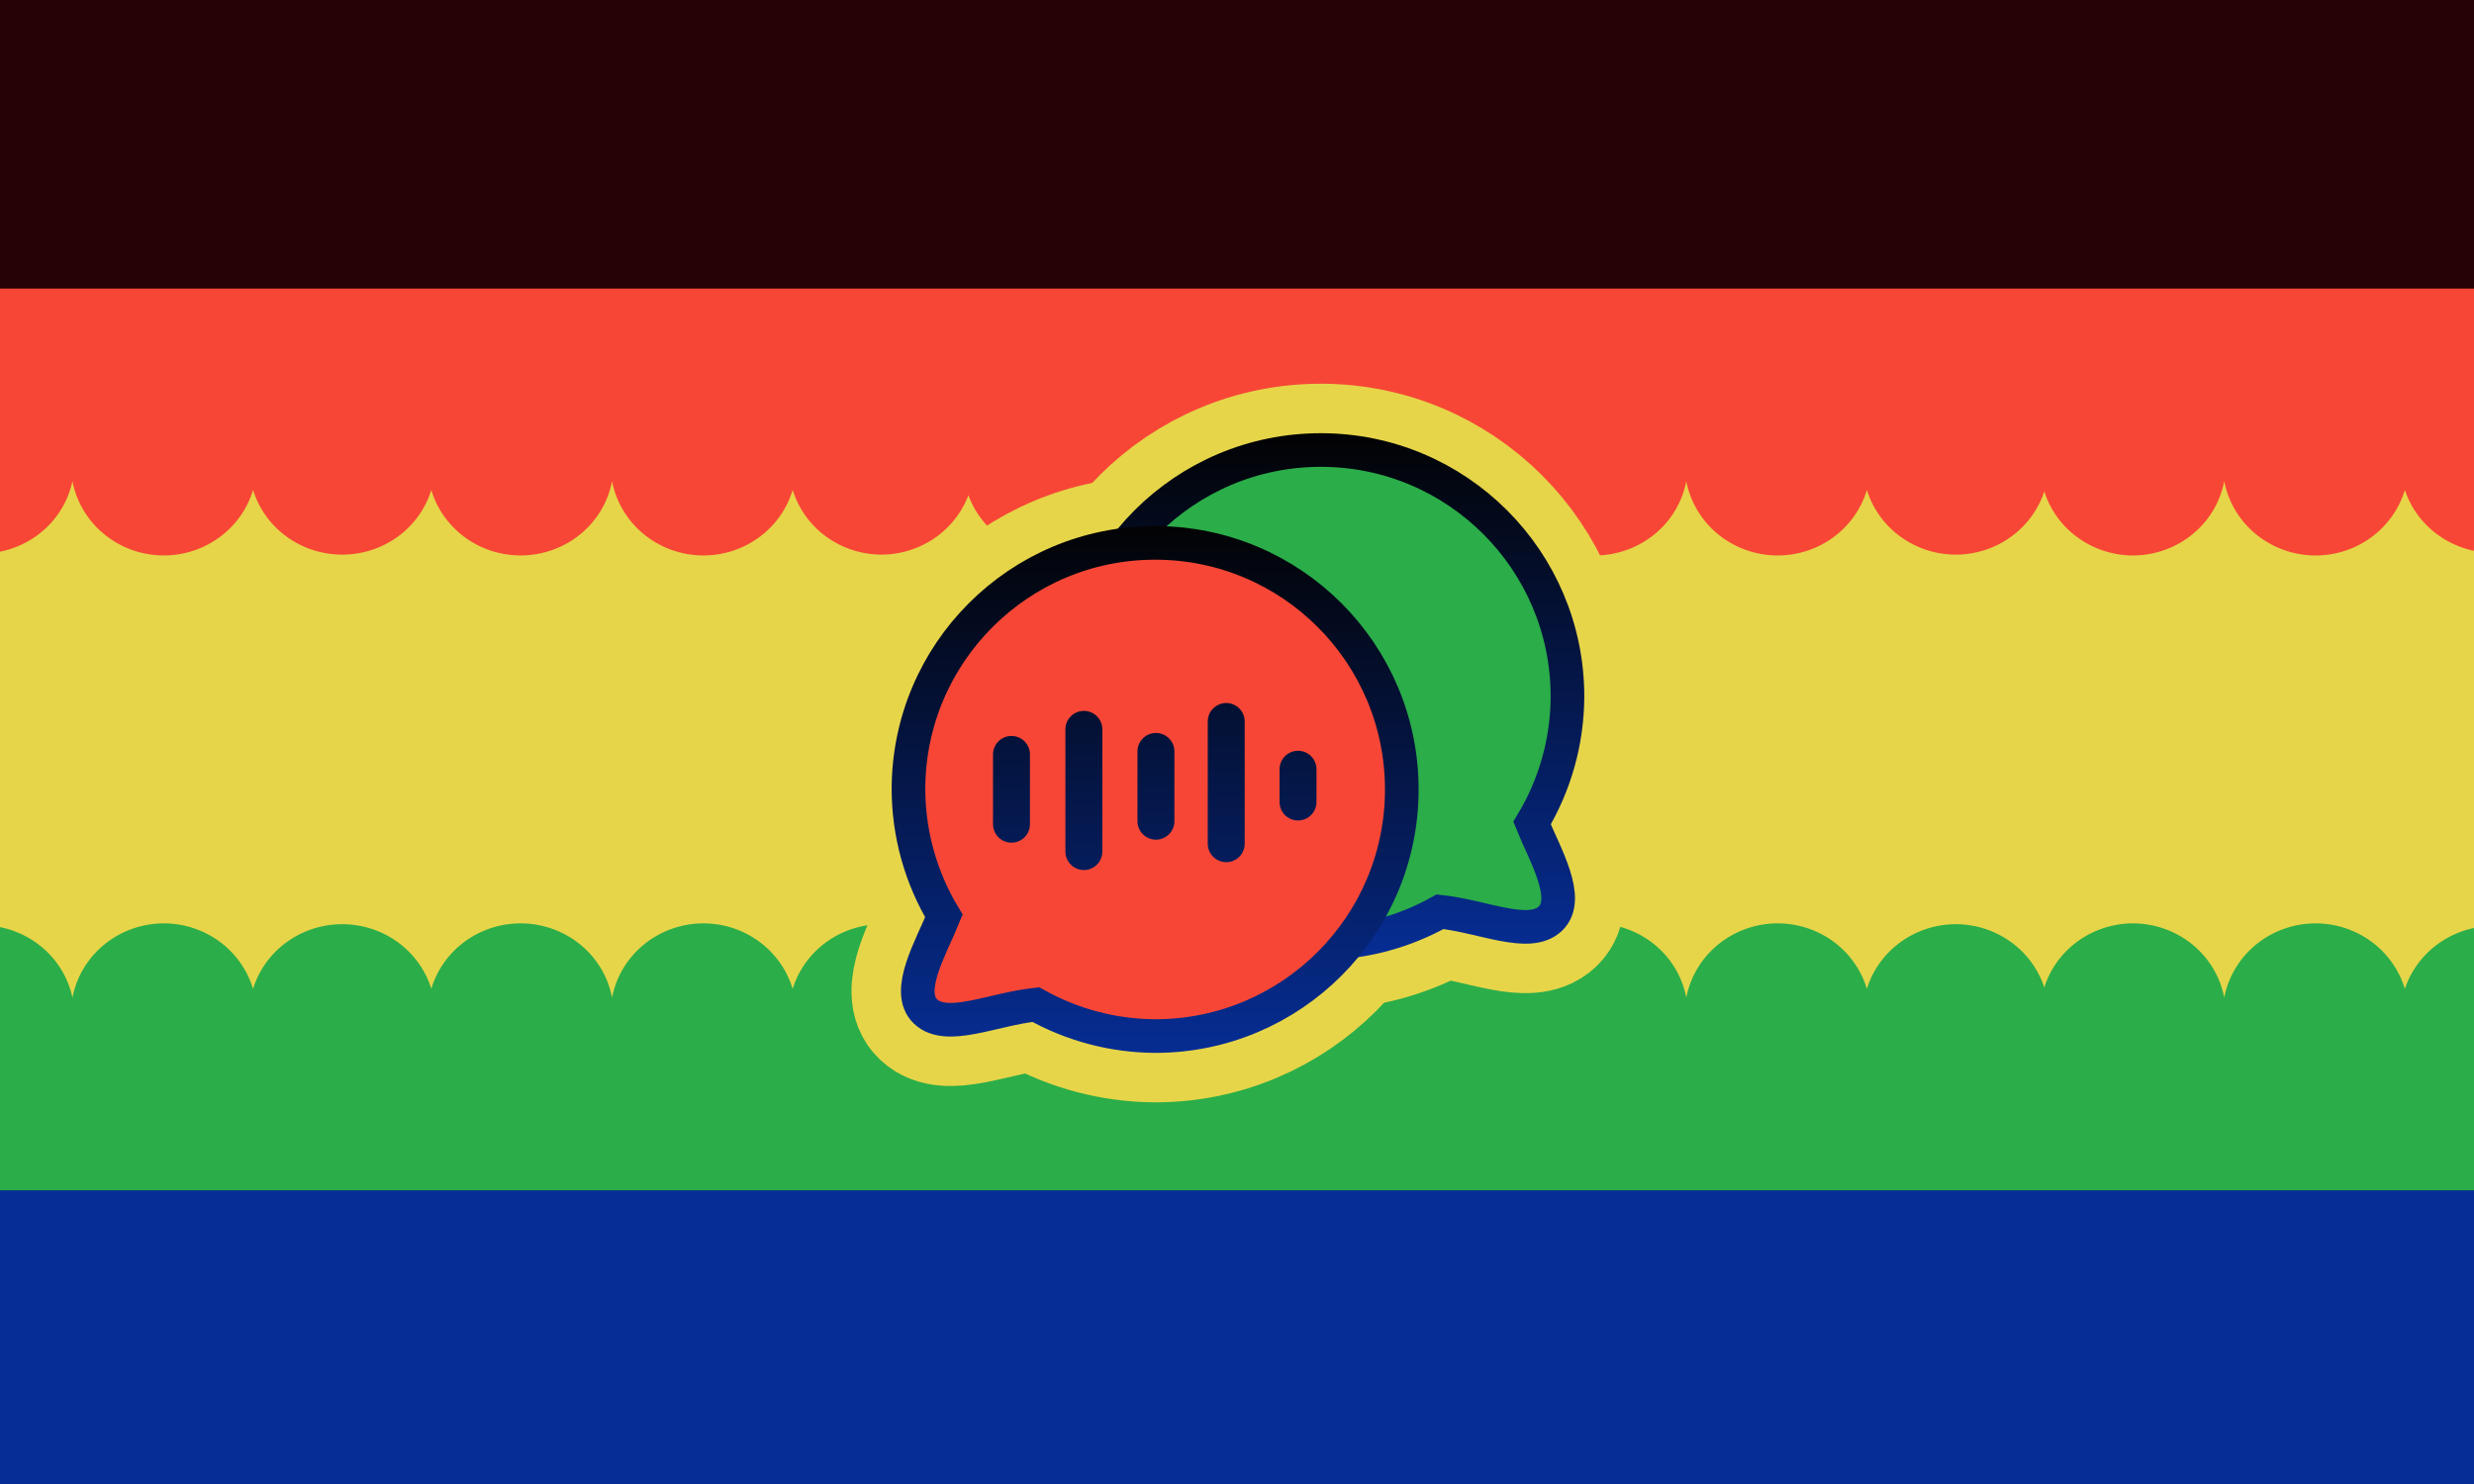
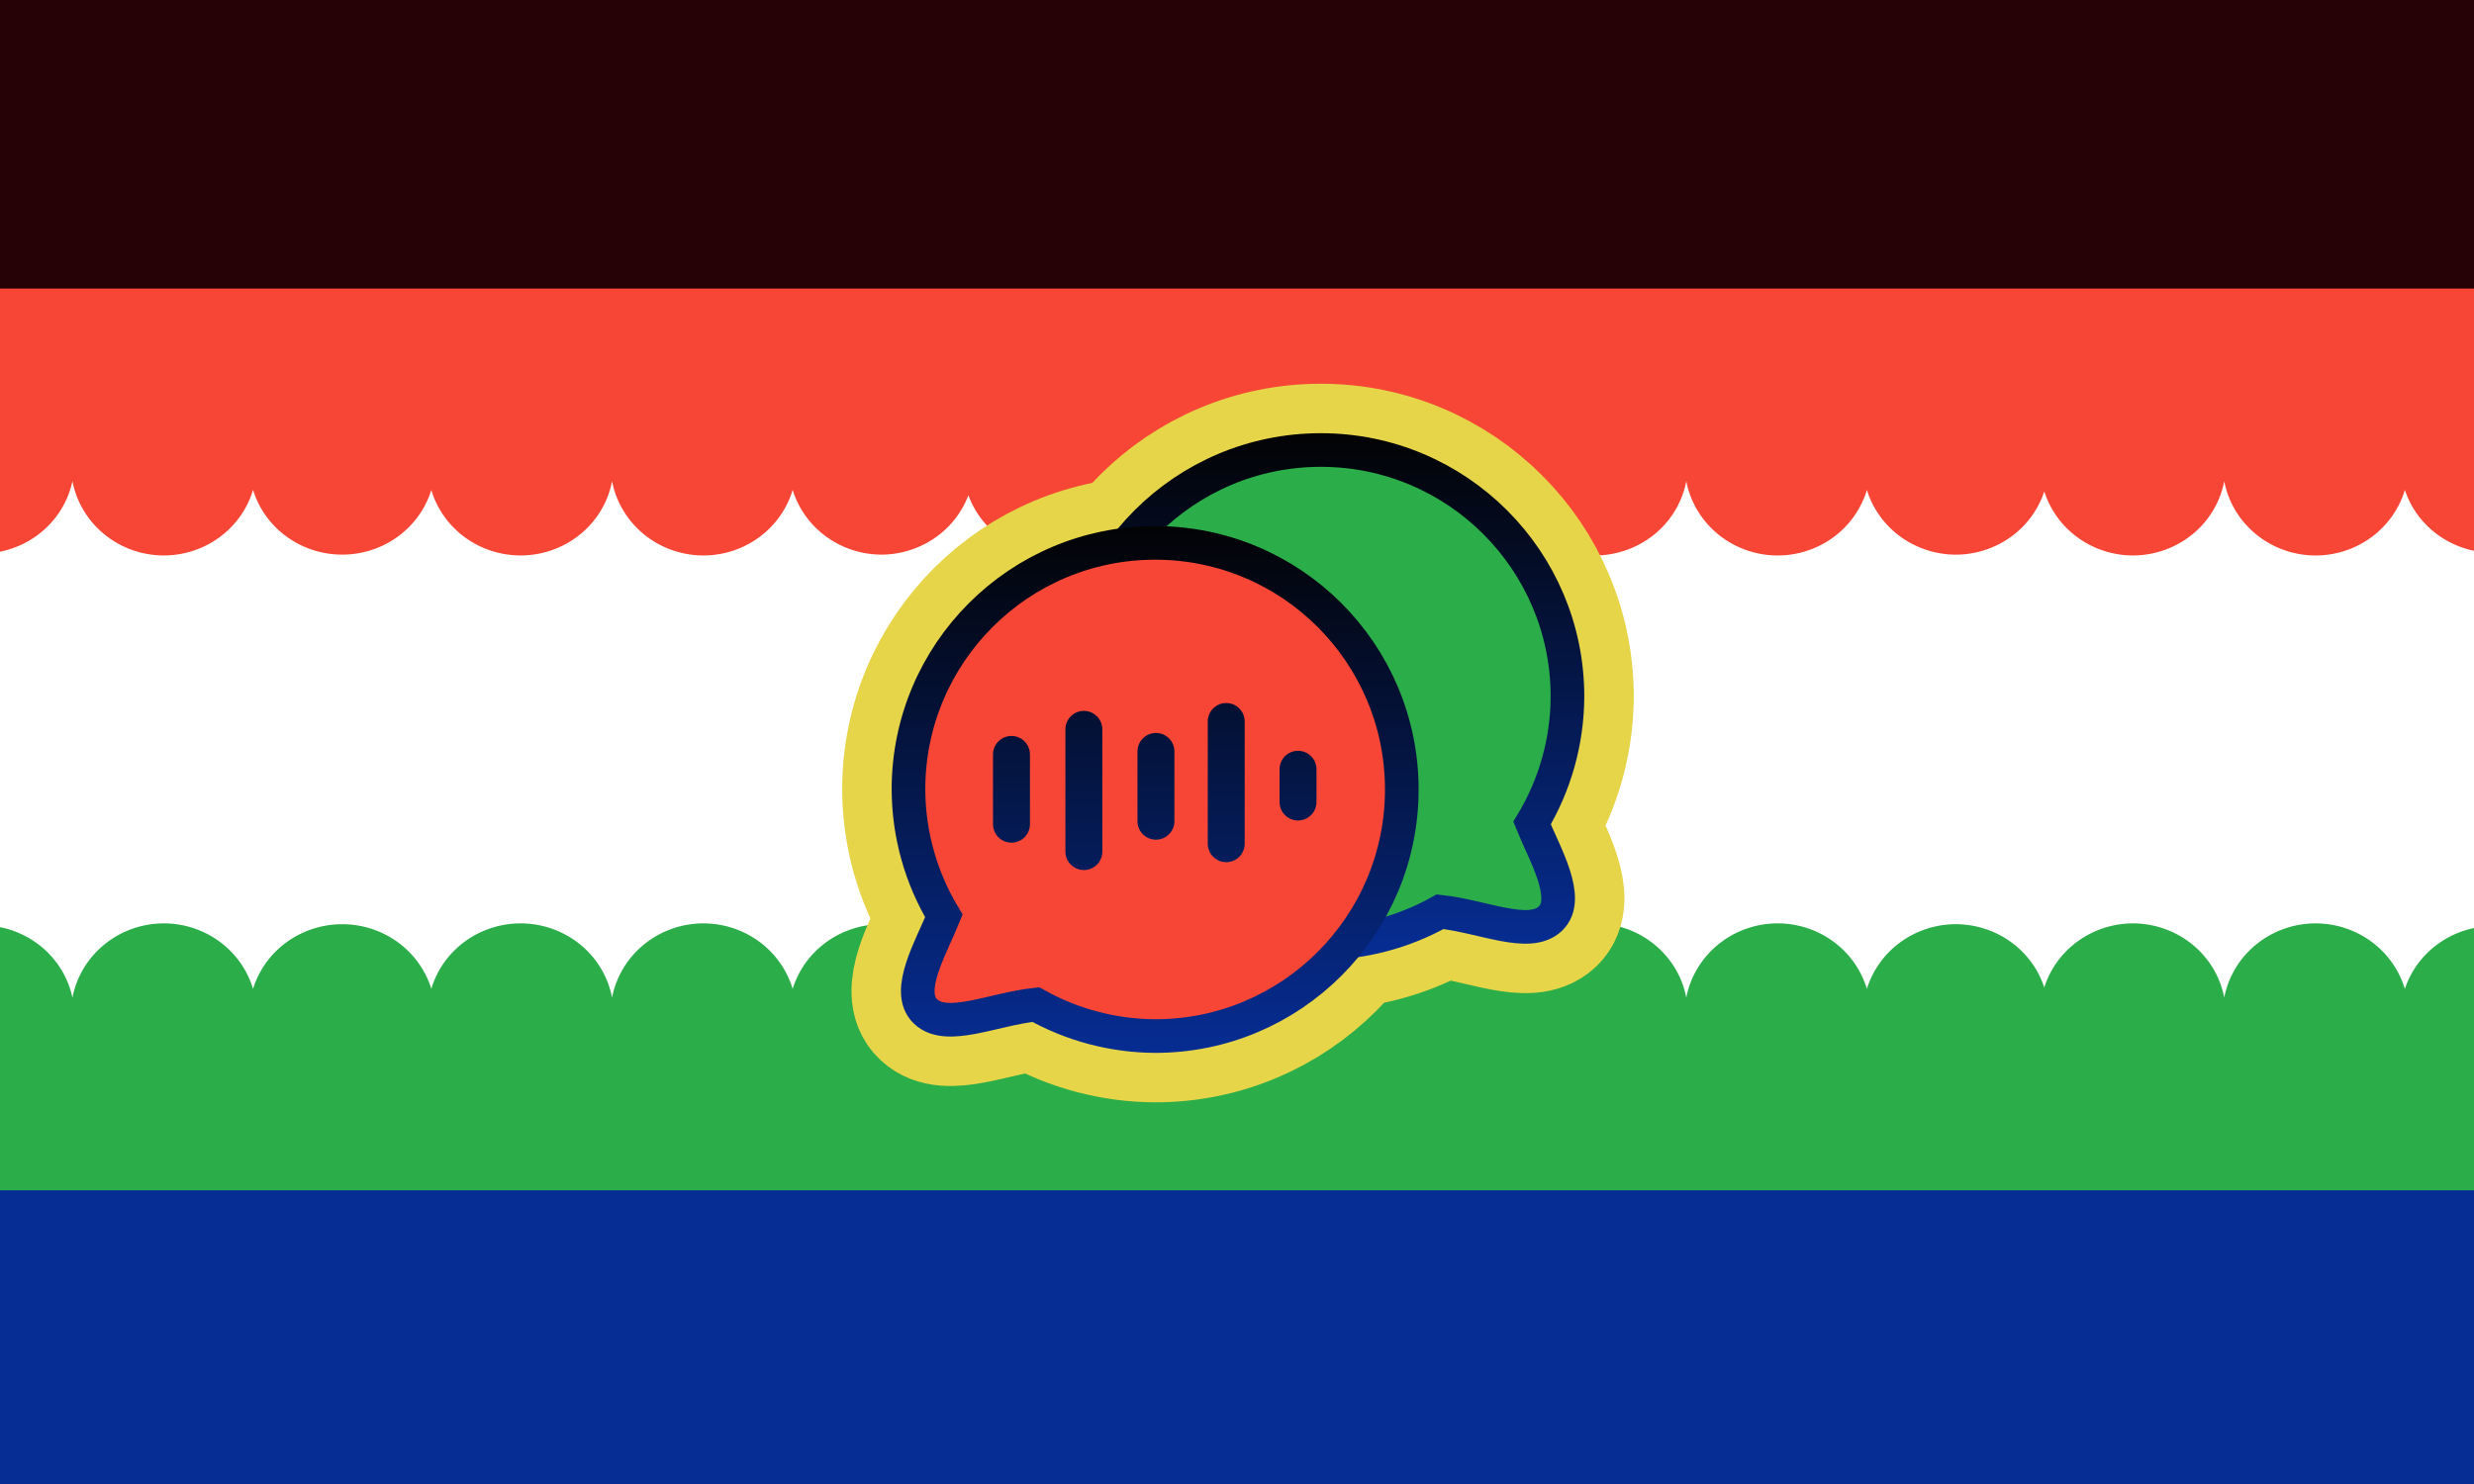
<svg xmlns="http://www.w3.org/2000/svg" xmlns:ns1="http://www.inkscape.org/namespaces/inkscape" xmlns:ns2="http://sodipodi.sourceforge.net/DTD/sodipodi-0.dtd" xmlns:xlink="http://www.w3.org/1999/xlink" width="300mm" height="180mm" viewBox="0 0 300 180" version="1.1" id="svg1" xml:space="preserve" ns1:version="1.4 (86a8ad7, 2024-10-11)" ns2:docname="language-alter-portuguese-general.svg" ns1:export-filename="language-alter-non-main.png" ns1:export-xdpi="96" ns1:export-ydpi="96">
  <ns2:namedview id="namedview1" pagecolor="#505050" bordercolor="#ffffff" borderopacity="1" ns1:showpageshadow="0" ns1:pageopacity="0" ns1:pagecheckerboard="1" ns1:deskcolor="#505050" ns1:document-units="mm" ns1:zoom="0.70710678" ns1:cx="286.37825" ns1:cy="375.4737" ns1:window-width="1920" ns1:window-height="1017" ns1:window-x="-8" ns1:window-y="-8" ns1:window-maximized="1" ns1:current-layer="layer1" />
  <defs id="defs1">
    <linearGradient id="linearGradient10" ns1:collect="always">
      <stop style="stop-color:#062d94;stop-opacity:1;" offset="0" id="stop9" />
      <stop style="stop-color:#030305;stop-opacity:1;" offset="1" id="stop10" />
    </linearGradient>
    <linearGradient id="linearGradient8" ns1:collect="always">
      <stop style="stop-color:#062d94;stop-opacity:1;" offset="0" id="stop7" />
      <stop style="stop-color:#030305;stop-opacity:1;" offset="1" id="stop8" />
    </linearGradient>
    <linearGradient id="linearGradient6" ns1:collect="always">
      <stop style="stop-color:#062d94;stop-opacity:1;" offset="0" id="stop5" />
      <stop style="stop-color:#030305;stop-opacity:1;" offset="1" id="stop6" />
    </linearGradient>
    <linearGradient id="linearGradient4" ns1:collect="always">
      <stop style="stop-color:#062d94;stop-opacity:1;" offset="0" id="stop3" />
      <stop style="stop-color:#030305;stop-opacity:1;" offset="1" id="stop4" />
    </linearGradient>
    <linearGradient id="linearGradient2" ns1:collect="always">
      <stop style="stop-color:#062d94;stop-opacity:1;" offset="0" id="stop1" />
      <stop style="stop-color:#030305;stop-opacity:1;" offset="1" id="stop2" />
    </linearGradient>
    <linearGradient id="linearGradient41" ns1:collect="always">
      <stop style="stop-color:#062d94;stop-opacity:1;" offset="0" id="stop41" />
      <stop style="stop-color:#030305;stop-opacity:1;" offset="1" id="stop42" />
    </linearGradient>
    <linearGradient id="linearGradient34" ns1:collect="always">
      <stop style="stop-color:#062d94;stop-opacity:1;" offset="0" id="stop34" />
      <stop style="stop-color:#030305;stop-opacity:1;" offset="1" id="stop35" />
    </linearGradient>
    <linearGradient ns1:collect="always" xlink:href="#linearGradient34" id="linearGradient35" x1="140.129" y1="128.062" x2="140.129" y2="64.078" gradientUnits="userSpaceOnUse" />
    <linearGradient ns1:collect="always" xlink:href="#linearGradient2" id="linearGradient36" x1="161.832" y1="115.808" x2="161.832" y2="53.133" gradientUnits="userSpaceOnUse" />
    <linearGradient ns1:collect="always" xlink:href="#linearGradient4" id="linearGradient42" x1="139.662" y1="128.249" x2="139.662" y2="63.984" gradientUnits="userSpaceOnUse" gradientTransform="translate(-3.211,1.984)" />
    <linearGradient ns1:collect="always" xlink:href="#linearGradient6" id="linearGradient43" gradientUnits="userSpaceOnUse" x1="139.662" y1="128.249" x2="139.662" y2="63.984" gradientTransform="translate(6.971,2.309)" />
    <linearGradient ns1:collect="always" xlink:href="#linearGradient8" id="linearGradient44" gradientUnits="userSpaceOnUse" gradientTransform="translate(14.307,1.621)" x1="139.662" y1="128.249" x2="139.662" y2="63.984" />
    <linearGradient ns1:collect="always" xlink:href="#linearGradient10" id="linearGradient45" gradientUnits="userSpaceOnUse" gradientTransform="translate(24.232,1.356)" x1="139.662" y1="128.249" x2="139.662" y2="63.984" />
    <linearGradient ns1:collect="always" xlink:href="#linearGradient41" id="linearGradient46" gradientUnits="userSpaceOnUse" gradientTransform="translate(31.535,1.163)" x1="139.662" y1="128.249" x2="139.662" y2="63.984" />
  </defs>
  <g ns1:label="Flag" ns1:groupmode="layer" id="layer1">
-     <rect style="display:inline;fill:#e6d549;fill-opacity:1;stroke:none;stroke-width:0.454" id="rect4" width="300" height="180" x="0" y="0" ns1:label="Middle" />
    <rect style="display:inline;fill:#260206;fill-opacity:1;stroke:none;stroke-width:0.231" id="rect2" width="310" height="45" x="-5" y="-5" ns1:label="Top" />
    <path id="rect3" style="display:inline;fill:#f74636;fill-opacity:1;stroke:none;stroke-width:0.157" ns1:label="Top-2" d="m -1,35 v 10.518 21.555 a 11.29,11.015 0 0 0 9.785,-8.713 11.29,11.065 0 0 0 11.069,9.013 11.29,11.065 0 0 0 10.833,-7.953 11.29,11.015 0 0 0 10.81,7.853 11.29,11.015 0 0 0 10.805,-7.84 11.29,11.015 0 0 0 10.839,7.94 11.29,11.015 0 0 0 11.078,-9.011 11.29,11.065 0 0 0 11.069,9.012 11.29,11.065 0 0 0 10.833,-7.952 11.29,11.015 0 0 0 10.81,7.852 11.29,11.015 0 0 0 10.498,-7.206 11.29,11.015 0 0 0 10.54,7.306 11.29,11.015 0 0 0 11.078,-9.012 11.29,11.065 0 0 0 11.069,9.013 11.29,11.065 0 0 0 10.833,-7.953 11.29,11.015 0 0 0 10.81,7.853 11.29,11.015 0 0 0 10.805,-7.84 11.29,11.015 0 0 0 10.839,7.94 11.29,11.015 0 0 0 11.078,-9.011 11.29,11.065 0 0 0 11.069,9.012 11.29,11.065 0 0 0 10.833,-7.952 11.29,11.015 0 0 0 10.81,7.852 11.29,11.015 0 0 0 10.7,-7.68 11.29,11.015 0 0 0 10.742,7.78 11.29,11.015 0 0 0 11.078,-9.012 11.29,11.065 0 0 0 11.069,9.013 11.29,11.065 0 0 0 10.833,-7.953 A 11.29,11.015 0 0 0 301,66.971 V 45.423 35 Z" />
    <rect style="display:inline;fill:#062d94;fill-opacity:1;stroke:none;stroke-width:0.231" id="rect5" width="310" height="45" x="-5" y="140" ns1:label="Bottom" />
    <path id="path25" style="display:inline;fill:#2bad49;fill-opacity:1;stroke:none;stroke-width:0.157" ns1:label="Bottom-2" d="M -1,144.373 V 133.855 112.3 A 11.29,11.015 0 0 1 8.785,121.013 11.29,11.065 0 0 1 19.853,112 a 11.29,11.065 0 0 1 10.833,7.953 11.29,11.015 0 0 1 10.81,-7.853 11.29,11.015 0 0 1 10.805,7.84 11.29,11.015 0 0 1 10.839,-7.94 11.29,11.015 0 0 1 11.078,9.011 A 11.29,11.065 0 0 1 85.287,112 a 11.29,11.065 0 0 1 10.833,7.952 11.29,11.015 0 0 1 10.81,-7.852 11.29,11.015 0 0 1 10.498,7.206 11.29,11.015 0 0 1 10.54,-7.306 11.29,11.015 0 0 1 11.078,9.012 11.29,11.065 0 0 1 11.069,-9.013 11.29,11.065 0 0 1 10.833,7.953 11.29,11.015 0 0 1 10.81,-7.853 11.29,11.015 0 0 1 10.805,7.84 11.29,11.015 0 0 1 10.839,-7.94 11.29,11.015 0 0 1 11.078,9.011 11.29,11.065 0 0 1 11.069,-9.012 11.29,11.065 0 0 1 10.833,7.952 11.29,11.015 0 0 1 10.81,-7.852 11.29,11.015 0 0 1 10.7,7.68 11.29,11.015 0 0 1 10.742,-7.78 11.29,11.015 0 0 1 11.078,9.012 A 11.29,11.065 0 0 1 280.782,112 11.29,11.065 0 0 1 291.615,119.953 11.29,11.015 0 0 1 301,112.402 v 21.549 10.423 z" />
    <path id="path27" style="display:inline;fill:none;fill-opacity:1;stroke:#e6d549;stroke-width:16.079;stroke-dasharray:none;stroke-opacity:1" d="m 140.073,65.848 c -16.519,-2.35e-4 -29.911,13.391 -29.911,29.91 0.019,5.409 1.504,10.711 4.297,15.343 -1.516,3.755 -4.778,9.162 -2.22,11.59 2.558,2.427 8.108,-0.271 13.366,-0.841 4.421,2.478 9.4,3.792 14.468,3.818 16.519,-7e-5 29.91,-13.391 29.91,-29.91 -7e-5,-16.519 -13.391,-29.91 -29.91,-29.91 z" ns2:nodetypes="ccczcccc" ns1:label="Bubble Fore Background" />
    <path id="path30" style="display:inline;fill:none;fill-opacity:1;stroke:#e6d549;stroke-width:16.079;stroke-dasharray:none;stroke-opacity:1" d="m 160.162,54.584 c 16.519,-2.35e-4 29.911,13.391 29.911,29.91 -0.019,5.409 -1.504,10.711 -4.297,15.343 1.516,3.755 4.778,9.162 2.22,11.59 -2.558,2.427 -8.108,-0.271 -13.366,-0.841 -4.421,2.478 -9.4,3.792 -14.468,3.818 -16.519,-7e-5 -29.91,-13.391 -29.91,-29.91 7e-5,-16.519 13.391,-29.91 29.91,-29.91 z" ns2:nodetypes="ccczcccc" ns1:label="Bubble Back Background" />
    <path id="path26" style="display:inline;fill:#2bad49;fill-opacity:1;stroke:url(#linearGradient36);stroke-width:4.079;stroke-dasharray:none;stroke-opacity:1" d="m 160.162,54.584 c 16.519,-2.35e-4 29.911,13.391 29.911,29.91 -0.019,5.409 -1.504,10.711 -4.297,15.343 1.516,3.755 4.778,9.162 2.22,11.59 -2.558,2.427 -8.108,-0.271 -13.366,-0.841 -4.421,2.478 -9.4,3.792 -14.468,3.818 -16.519,-7e-5 -29.91,-13.391 -29.91,-29.91 7e-5,-16.519 13.391,-29.91 29.91,-29.91 z" ns2:nodetypes="ccczcccc" ns1:label="Bubble Back" />
    <g id="g46" ns1:label="Bubble Fore" style="display:inline">
      <path id="path29" style="display:inline;fill:#f74636;fill-opacity:1;stroke:url(#linearGradient35);stroke-width:4.079;stroke-dasharray:none;stroke-opacity:1" d="m 140.073,65.848 c -16.519,-2.35e-4 -29.911,13.391 -29.911,29.91 0.019,5.409 1.504,10.711 4.297,15.343 -1.516,3.755 -4.778,9.162 -2.22,11.59 2.558,2.427 8.108,-0.271 13.366,-0.841 4.421,2.478 9.4,3.792 14.468,3.818 16.519,-7e-5 29.91,-13.391 29.91,-29.91 -7e-5,-16.519 -13.391,-29.91 -29.91,-29.91 z" ns2:nodetypes="ccczcccc" ns1:label="Bubble" />
      <path style="display:inline;fill:#1a1a1a;fill-opacity:1;stroke:url(#linearGradient42);stroke-width:4.479;stroke-linecap:round;stroke-dasharray:none;stroke-opacity:1" d="m 122.653,91.506 v 8.466" id="path36" ns1:label="Text 1" />
      <path style="fill:#1a1a1a;fill-opacity:1;stroke:url(#linearGradient43);stroke-width:4.479;stroke-linecap:round;stroke-dasharray:none;stroke-opacity:1" d="M 131.432,88.464 V 103.291" id="path42" ns1:label="Text 2" ns2:nodetypes="cc" />
      <path style="fill:#1a1a1a;fill-opacity:1;stroke:url(#linearGradient44);stroke-width:4.479;stroke-linecap:round;stroke-dasharray:none;stroke-opacity:1" d="M 140.171,91.143 V 99.608" id="path36-1" ns1:label="Text 3" />
      <path style="fill:#1a1a1a;fill-opacity:1;stroke:url(#linearGradient45);stroke-width:4.479;stroke-linecap:round;stroke-dasharray:none;stroke-opacity:1" d="M 148.693,87.51 V 102.337" id="path45" ns1:label="Text 4" ns2:nodetypes="cc" />
      <path style="fill:#1a1a1a;fill-opacity:1;stroke:url(#linearGradient46);stroke-width:4.479;stroke-linecap:round;stroke-dasharray:none;stroke-opacity:1" d="m 157.399,93.304 v 3.976" id="path44" ns1:label="Text 5" ns2:nodetypes="cc" />
    </g>
  </g>
</svg>